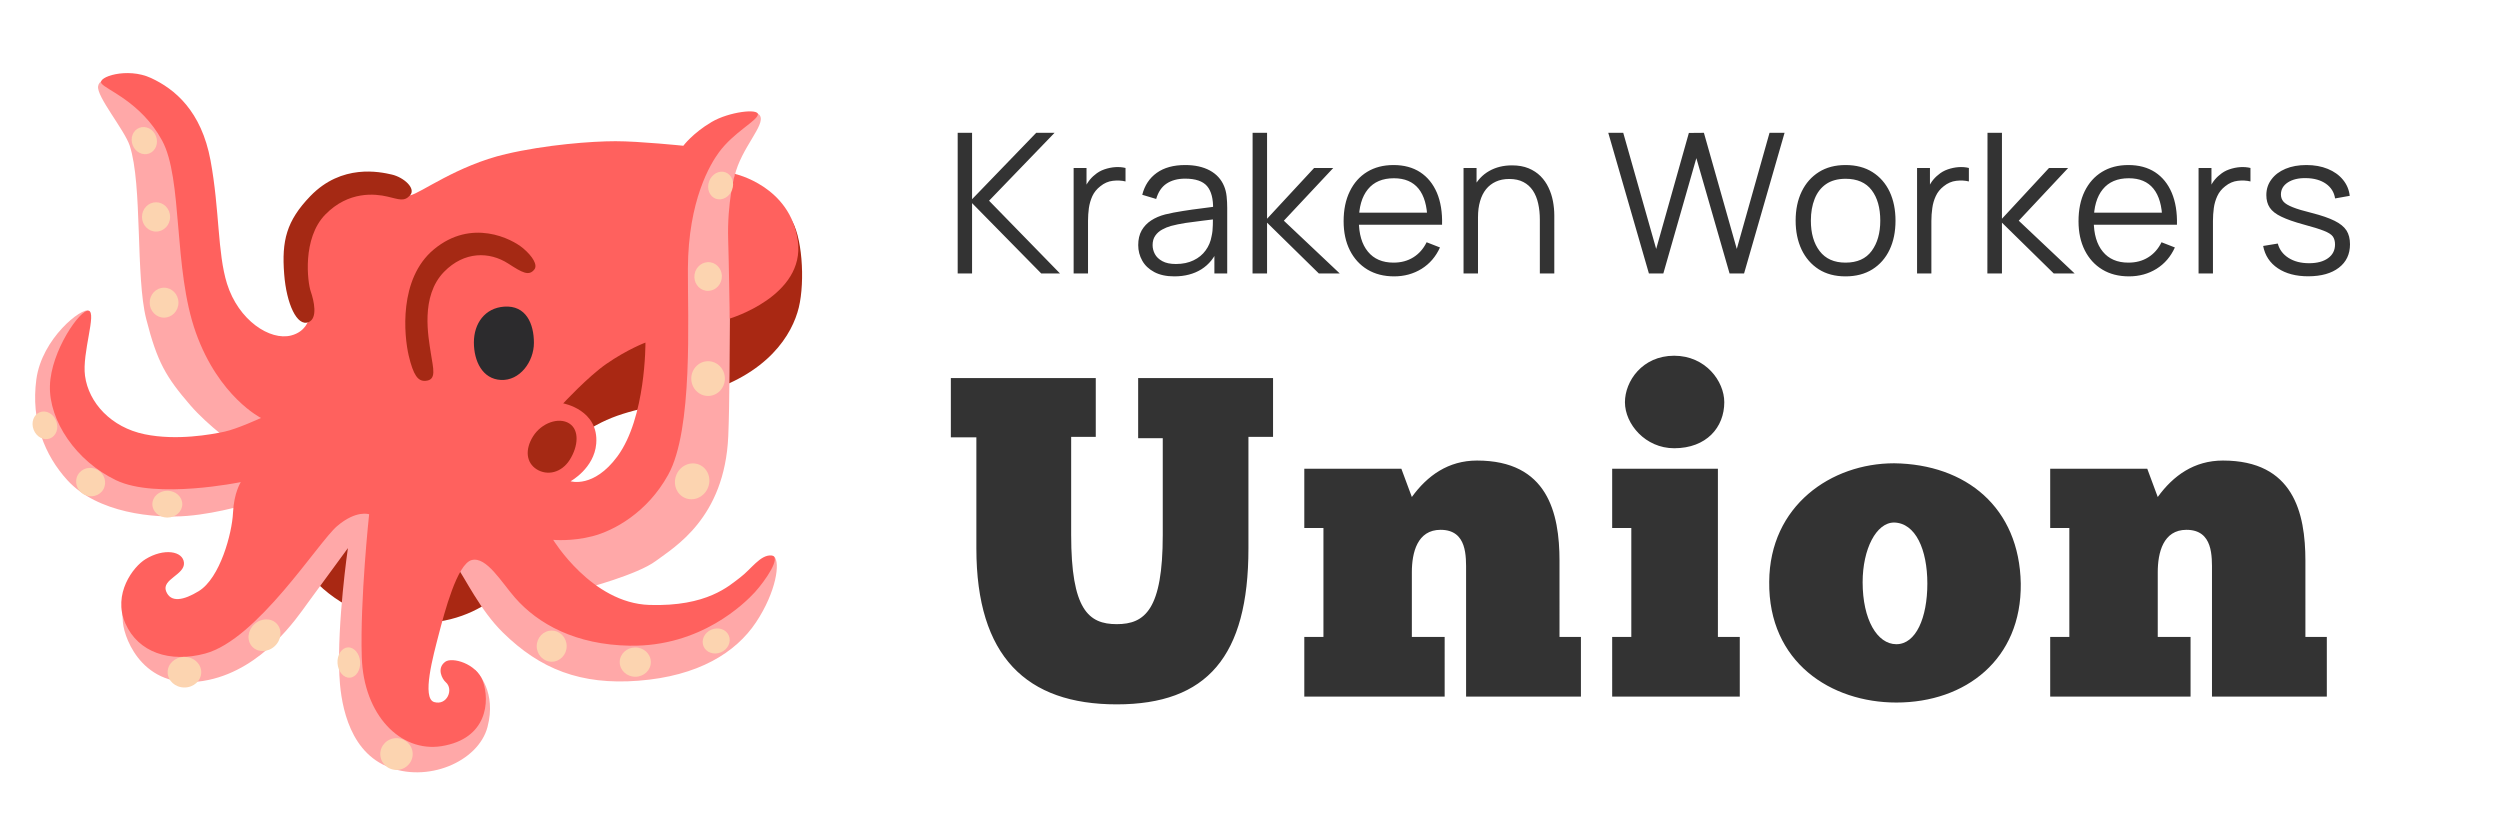
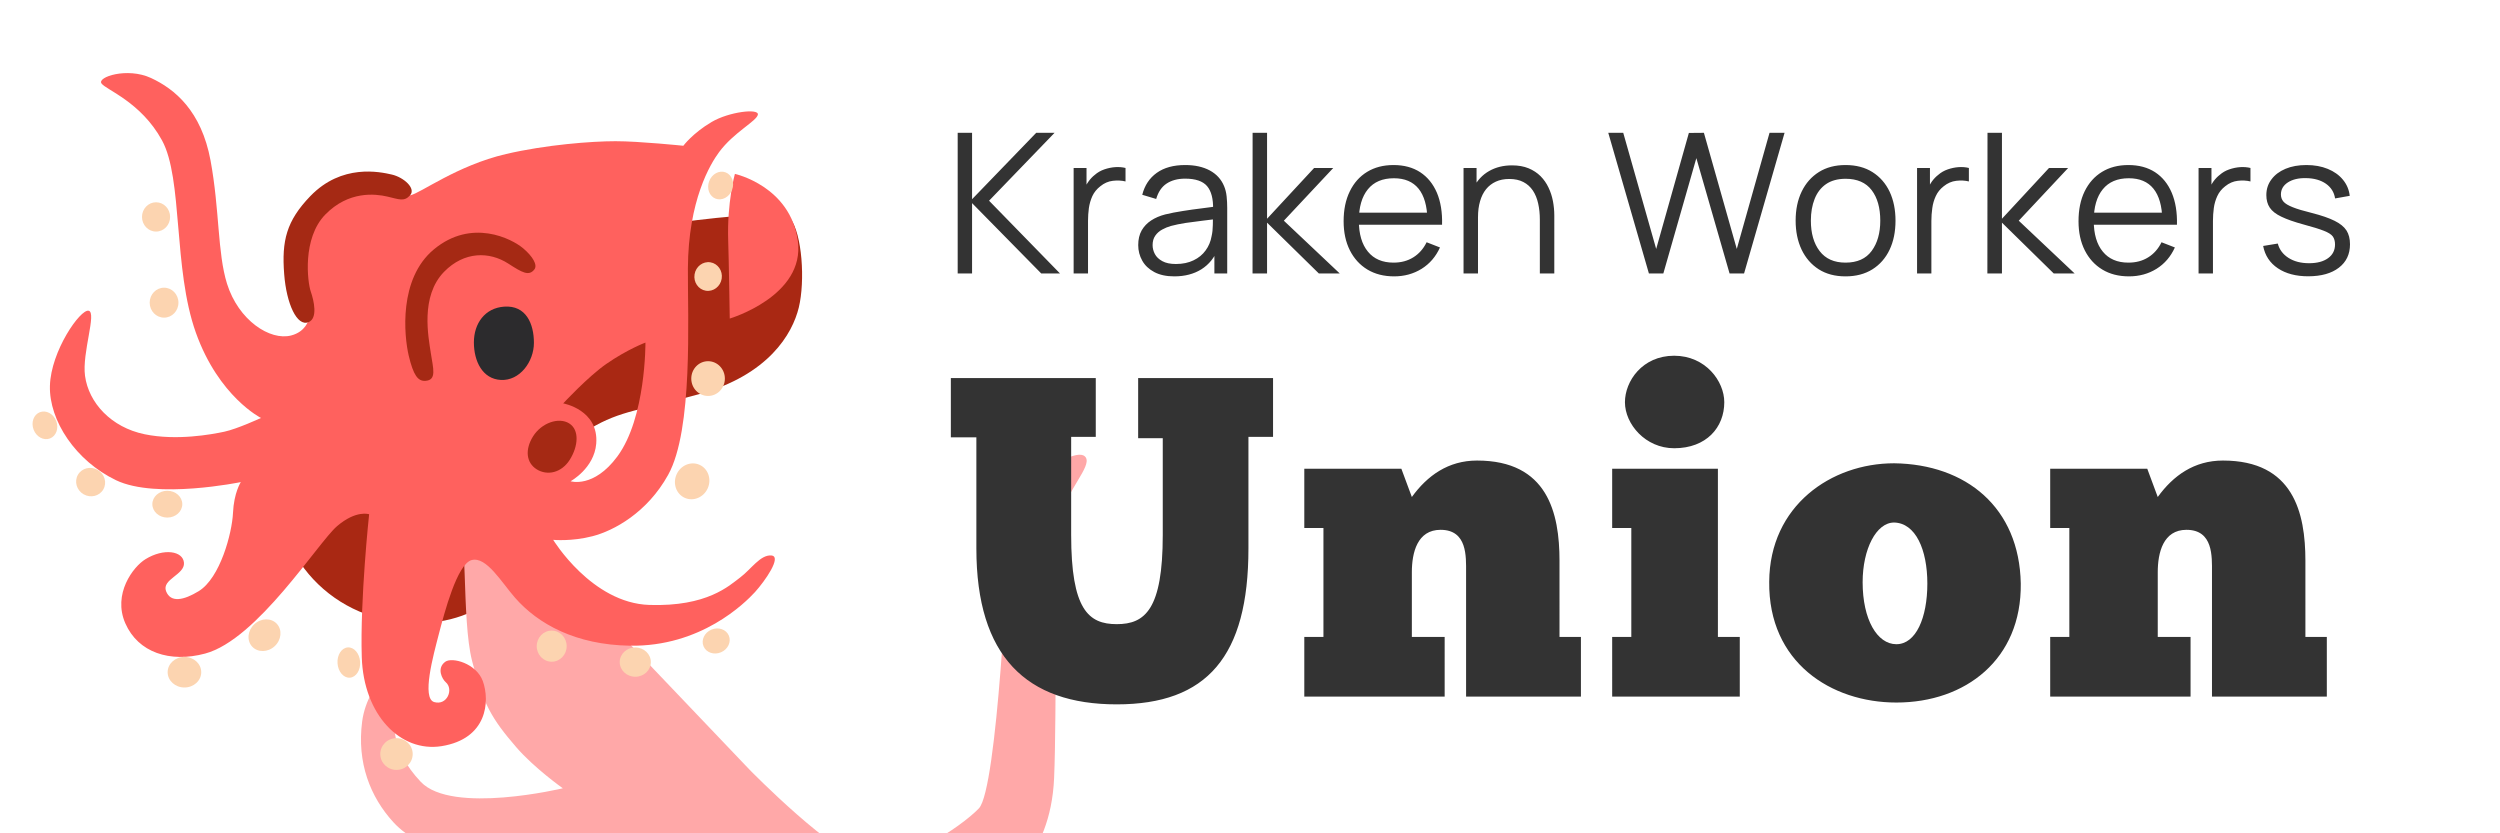
<svg xmlns="http://www.w3.org/2000/svg" width="384" height="128">
  <g transform="translate(0 -5)">
    <path fill="#a92813" d="M88.07 41.61s31.49-5.44 33.32-3.05 2.29 9.59 1.31 13.66c-.99 4.08-4.65 10.37-15.35 13.33-8.99 2.48-12.01 2.49-16.66 5.26-3.71 2.21-9.1 18.11-9.95 20.37s-7.04 11.12-19.99 9.29C48.1 98.67 40.34 86.8 43.02 75.12s45.05-33.51 45.05-33.51z" />
-     <path fill="#ffa8a8" d="M65.12 70.75s-17.6.42-23.09-5.35-11.26-18.58-12.81-28.86-6.62-16.33-9.01-17.88-4.86-1.97-5.14-.42c-.28 1.55 4.07 6.73 4.86 9.15 1.97 6.05.88 20.13 2.53 26.61 1.69 6.63 3.03 8.9 6.76 13.23 2.78 3.23 7.18 6.34 7.18 6.34s-17.03 4.08-21.82-.99-4.22-9.29-3.8-11.4c.42-2.11 3.8-7.88 2.82-8.45-.99-.56-7.18 4.22-8.02 10.56s1.25 11.62 4.79 15.49c4.61 5.03 13.34 5.88 18.41 5.46 5.07-.42 10.17-2.08 10.17-2.08s-.14 20.69-10 20.55c-7.46-.11-8.31-2.53-9.01-3.8-.7-1.27-1.43-2.32-1.06 1.72.25 2.67 3.38 10.91 13.2 8.8 8.32-1.79 13.47-9.44 15.17-11.79 1.87-2.57 6.19-8.45 6.19-8.45s-1.67 11.43-1.31 19.52c.15 3.38 1.03 11.31 7.23 13.98 6.19 2.67 14.11-.67 15.52-6.02 1.41-5.35-1.44-8.34-1.87-8.76s-2.39 6.05-2.39 6.05-5.07 3.38-7.04.99.42-20.98.7-24.92c.28-3.94 4.36-.14 5.77 1.83 1.41 1.97 3.7 6.86 7.18 10.28 5.74 5.65 11.97 8.1 20.82 7.42 9.22-.71 14.98-4.33 18.07-8.97 3.1-4.65 3.77-9.26 2.78-10.1-.99-.84-7.74 7.29-9.15 8.41-1.41 1.13-15.49 0-17.46 0-1.97 0-2.39-3.52-2.39-3.52s8.02-2.11 10.84-4.22 10.56-6.55 11.12-19.15c.43-9.72 0-35.81.99-40.03.99-4.22 4.74-7.79 3.89-9.2s-4.6.94-5.16 1.36c-.56.42-6.48 3.24-6.62 8.31s-1.83 41.25-4.65 44.2c-2.82 2.96-11.97 8.87-17.03 8.17-5.07-.69-18.16-14.07-18.16-14.07z" />
+     <path fill="#ffa8a8" d="M65.12 70.75c-.28 1.55 4.07 6.73 4.86 9.15 1.97 6.05.88 20.13 2.53 26.61 1.69 6.63 3.03 8.9 6.76 13.23 2.78 3.23 7.18 6.34 7.18 6.34s-17.03 4.08-21.82-.99-4.22-9.29-3.8-11.4c.42-2.11 3.8-7.88 2.82-8.45-.99-.56-7.18 4.22-8.02 10.56s1.25 11.62 4.79 15.49c4.61 5.03 13.34 5.88 18.41 5.46 5.07-.42 10.17-2.08 10.17-2.08s-.14 20.69-10 20.55c-7.46-.11-8.31-2.53-9.01-3.8-.7-1.27-1.43-2.32-1.06 1.72.25 2.67 3.38 10.91 13.2 8.8 8.32-1.79 13.47-9.44 15.17-11.79 1.87-2.57 6.19-8.45 6.19-8.45s-1.67 11.43-1.31 19.52c.15 3.38 1.03 11.31 7.23 13.98 6.19 2.67 14.11-.67 15.52-6.02 1.41-5.35-1.44-8.34-1.87-8.76s-2.39 6.05-2.39 6.05-5.07 3.38-7.04.99.42-20.98.7-24.92c.28-3.94 4.36-.14 5.77 1.83 1.41 1.97 3.7 6.86 7.18 10.28 5.74 5.65 11.97 8.1 20.82 7.42 9.22-.71 14.98-4.33 18.07-8.97 3.1-4.65 3.77-9.26 2.78-10.1-.99-.84-7.74 7.29-9.15 8.41-1.41 1.13-15.49 0-17.46 0-1.97 0-2.39-3.52-2.39-3.52s8.02-2.11 10.84-4.22 10.56-6.55 11.12-19.15c.43-9.72 0-35.81.99-40.03.99-4.22 4.74-7.79 3.89-9.2s-4.6.94-5.16 1.36c-.56.42-6.48 3.24-6.62 8.31s-1.83 41.25-4.65 44.2c-2.82 2.96-11.97 8.87-17.03 8.17-5.07-.69-18.16-14.07-18.16-14.07z" />
    <path fill="#ff615e" d="M118.48 90.32c-1.69-.14-3.1 2.11-4.79 3.38s-5.07 4.5-13.94 4.22c-8.87-.28-14.78-10-14.78-10s2.82.28 6.05-.56c3.24-.84 8.38-3.59 11.61-9.43 3.85-6.94 2.99-24.07 3.03-31.68.05-10.51 3.47-16.1 4.79-17.88 2.25-3.05 5.82-4.79 5.96-5.77.14-.99-4.46-.42-7.09 1.13-2.92 1.72-4.36 3.66-4.36 3.66s-6.76-.7-10.42-.7-10.69.54-16.82 1.97c-7.53 1.76-13.16 6.05-14.71 6.34 0 0-5-4.97-13.23.7-8.59 5.91-2.39 18.44-2.39 18.44s-.42 1.81-2.67 2.39c-3.24.84-8.09-2.32-9.85-7.95-1.48-4.75-1.13-11.33-2.53-18.93-1.41-7.6-5.49-10.98-9.15-12.67-3.66-1.69-8.31-.14-7.6.84.7.99 6.05 2.82 9.29 8.73 3.24 5.91 1.69 19.71 5.21 29.56 3.52 9.85 10 13.09 10 13.09s-3.66 1.69-5.63 2.11c-1.97.42-7.32 1.41-12.25.39-5.13-1.06-8.59-4.82-9.15-8.97-.48-3.53 1.83-9.71.56-10s-5.81 6.19-5.95 11.54c-.14 5.35 3.98 11.54 10.17 14.5 6.19 2.96 19.15.28 19.15.28s-1.06 1.62-1.2 4.72c-.14 3.1-1.97 10.03-5.28 12.04-2.27 1.38-4.29 1.83-5 0-.7-1.83 2.89-2.53 2.75-4.36-.14-1.83-3.1-2.29-5.91-.56-1.9 1.16-5.07 5.35-3.1 9.85 1.97 4.5 6.86 6.09 12.25 4.65 8.04-2.15 17.32-17.03 20.27-19.57 2.96-2.53 4.93-1.83 4.93-1.83s-1.41 13.09-1.13 21.96 5.95 14.66 12.25 13.66c7.04-1.13 7.46-6.9 6.34-10-.99-2.71-4.72-3.73-5.77-2.96-1.37 1.01-.46 2.67.07 3.13 1.27 1.09.21 3.63-1.76 3.06-1.97-.56-.14-7.18.7-10.42s2.82-10.84 5.07-11.4c2.25-.56 4.54 3.39 6.62 5.77 3.56 4.08 9.36 7.25 17.63 7.39 10.93.19 17.7-6.55 19.25-8.24 1.52-1.68 4.19-5.48 2.51-5.62zM93.13 60.9c3.24-2.25 6.01-3.28 6.01-3.28s.09 11.54-4.32 17.5c-3.65 4.93-7.18 3.8-7.18 3.8s3.63-1.98 3.94-5.77c.42-5.21-5.07-6.19-5.07-6.19s3.8-4.1 6.62-6.06z" />
    <path fill="#ff615e" d="M112.09 53.93s11.59-3.45 10.46-11.9-9.67-10.32-9.67-10.32-1.22 4.41-1.03 10.18c.09 2.53.24 12.04.24 12.04z" />
    <path fill="#a52914" d="M87.53 75.6c-1.29 2.06-3.49 2.49-5.09 1.49-1.6-1-1.85-3.01-.56-5.07 1.29-2.06 3.93-2.99 5.54-1.99s1.4 3.51.11 5.57zM65.33 63.5c1.8-.11 1.2-1.9.84-4.29-.35-2.39-1.65-8.68 2.04-12.46 3.1-3.17 6.96-3.13 9.85-1.27 2.18 1.41 3.17 1.97 4.01.92.56-.7-.28-2.04-1.69-3.24-1.79-1.52-7.95-4.65-13.73.14-5.46 4.53-4.58 13.3-3.87 16.33.72 3.03 1.42 3.94 2.55 3.87zM47.66 35.13c-3.66 3.8-4.41 6.84-4.01 11.97.35 4.58 1.97 8.09 3.73 7.39 1.47-.59.84-3.31.35-4.72s-1.34-8.17 2.25-11.83 7.67-3.17 9.5-2.75 2.6.84 3.52-.21-.99-2.75-2.82-3.17-7.68-1.7-12.52 3.32z" />
    <path fill="#2c2b2d" d="M82.01 57.66c0 2.92-2.19 5.85-5.07 5.7-2.82-.14-4.15-2.86-4.15-5.77s1.69-5.28 4.65-5.49c3.37-.24 4.57 2.64 4.57 5.56z" />
    <ellipse cx="108.76" cy="47.48" fill="#fcd4b0" rx="2.21" ry="2.11" transform="rotate(-80.881 108.76 47.472)" />
    <ellipse cx="110.68" cy="33.5" fill="#fcd4b0" rx="2.16" ry="1.88" transform="rotate(-69.403 110.681 33.493)" />
    <ellipse cx="108.76" cy="63.15" fill="#fcd4b0" rx="2.58" ry="2.67" />
    <ellipse cx="106.32" cy="78.94" fill="#fcd4b0" rx="2.78" ry="2.62" transform="rotate(-66.078 106.312 78.94)" />
    <ellipse cx="110.01" cy="103.45" fill="#fcd4b0" rx="2.11" ry="1.89" transform="rotate(-23.045 110.015 103.459)" />
    <ellipse cx="97.58" cy="106.7" fill="#fcd4b0" rx="2.39" ry="2.25" />
    <ellipse cx="84.74" cy="104.25" fill="#fcd4b0" rx="2.3" ry="2.39" />
    <ellipse cx="60.9" cy="120.82" fill="#fcd4b0" rx="2.49" ry="2.44" />
    <ellipse cx="53.58" cy="106.77" fill="#fcd4b0" rx="1.74" ry="2.33" transform="rotate(-3.887 53.552 106.772)" />
    <ellipse cx="40.62" cy="102.57" fill="#fcd4b0" rx="2.58" ry="2.3" transform="rotate(-42.739 40.62 102.56)" />
    <ellipse cx="28.33" cy="108.25" fill="#fcd4b0" rx="2.58" ry="2.35" />
    <ellipse cx="25.7" cy="82.44" fill="#fcd4b0" rx="2.3" ry="2.06" />
    <ellipse cx="13.92" cy="79.05" fill="#fcd4b0" rx="2.16" ry="2.25" transform="rotate(-60 13.92 79.05)" />
    <ellipse cx="6.9" cy="70.33" fill="#fcd4b0" rx="1.86" ry="2.16" transform="rotate(-21.009 6.902 70.33)" />
    <ellipse cx="25.2" cy="51.49" fill="#fcd4b0" rx="2.21" ry="2.3" />
    <ellipse cx="23.97" cy="38.32" fill="#fcd4b0" rx="2.16" ry="2.25" />
-     <ellipse cx="22.17" cy="26.6" fill="#fcd4b0" rx="1.92" ry="2.11" transform="rotate(-21.199 22.17 26.605)" />
  </g>
  <path fill="#333" d="M147.1 42V20.4h2.21v10.2l9.85-10.2h2.82l-10.06 10.43L162.81 42h-2.88l-10.62-10.8V42Zm17.81 0V25.8h1.98v3.9l-.39-.51q.27-.72.71-1.33.43-.6.94-.99.63-.56 1.47-.85.84-.29 1.7-.35.85-.05 1.56.13v2.07q-.89-.22-1.94-.1-1.05.12-1.93.84-.81.63-1.22 1.5-.4.88-.54 1.86-.13.99-.13 1.95V42Zm15.46.45q-1.83 0-3.07-.66-1.24-.66-1.85-1.75-.62-1.1-.62-2.39 0-1.32.53-2.26.54-.93 1.46-1.53.92-.6 2.14-.92 1.23-.3 2.72-.53 1.49-.24 2.92-.41 1.44-.17 2.51-.33l-.78.47q.05-2.4-.92-3.55-.98-1.15-3.39-1.15-1.67 0-2.82.75-1.14.75-1.61 2.37l-2.14-.64q.55-2.17 2.23-3.37 1.68-1.2 4.37-1.2 2.22 0 3.77.83 1.55.84 2.2 2.41.3.71.39 1.58.09.86.09 1.77V42h-1.97v-4.06l.57.24q-.82 2.08-2.56 3.18-1.74 1.09-4.17 1.09Zm.25-1.9q1.55 0 2.7-.56 1.16-.55 1.86-1.52.71-.97.92-2.19.18-.78.19-1.71.02-.94.02-1.4l.84.43q-1.13.15-2.44.3t-2.58.34q-1.27.2-2.29.47-.69.2-1.33.55-.65.35-1.06.94-.41.58-.41 1.45 0 .71.35 1.37.35.66 1.14 1.09.79.44 2.09.44ZM192.39 42l.01-21.6h2.22v13.2l7.23-7.8h2.94l-7.59 8.1 8.58 8.1h-3.21l-7.95-7.8V42Zm21.75.45q-2.37 0-4.11-1.05-1.73-1.05-2.69-2.95-.96-1.91-.96-4.47 0-2.66.95-4.59.94-1.94 2.66-2.99 1.72-1.05 4.06-1.05 2.39 0 4.09 1.1 1.69 1.11 2.57 3.16.87 2.06.79 4.91h-2.25v-.78q-.06-3.15-1.36-4.76-1.3-1.6-3.79-1.6-2.61 0-3.99 1.69-1.39 1.7-1.39 4.83 0 3.06 1.39 4.75 1.38 1.69 3.94 1.69 1.73 0 3.03-.81 1.3-.8 2.05-2.32l2.05.8q-.96 2.12-2.82 3.28-1.87 1.16-4.22 1.16Zm-6.2-7.93v-1.85h12.37v1.85ZM236.52 42v-8.26q0-1.35-.26-2.49-.25-1.13-.81-1.98-.57-.85-1.46-1.31-.89-.47-2.17-.47-1.17 0-2.06.41-.89.41-1.5 1.16-.61.76-.92 1.84-.32 1.08-.32 2.46l-1.56-.34q0-2.49.87-4.19.87-1.69 2.4-2.56 1.53-.87 3.51-.87 1.46 0 2.55.45 1.08.45 1.84 1.21.76.77 1.22 1.75.47.98.68 2.08.21 1.1.21 2.2V42Zm-11.72 0V25.8h2v3.99h.22V42Zm28.47 0-6.24-21.6h2.3l5.06 17.84 5.02-17.82 2.31-.02 5.05 17.84 5.03-17.84h2.31L267.89 42h-2.23l-5.1-17.71L255.49 42Zm30.2.45q-2.41 0-4.12-1.09-1.71-1.1-2.63-3.03-.91-1.94-.91-4.44 0-2.55.93-4.47t2.65-3q1.71-1.07 4.08-1.07 2.43 0 4.15 1.09 1.72 1.09 2.63 3.01.9 1.93.9 4.44 0 2.55-.91 4.47-.92 1.93-2.64 3.01-1.73 1.08-4.13 1.08Zm0-2.11q2.7 0 4.02-1.8 1.32-1.79 1.32-4.65 0-2.94-1.32-4.68-1.33-1.75-4.02-1.75-1.81.01-2.99.82-1.18.82-1.75 2.27-.58 1.45-.58 3.34 0 2.92 1.35 4.68 1.35 1.77 3.97 1.77ZM294.46 42V25.8h1.98v3.9l-.39-.51q.27-.72.7-1.33.44-.6.95-.99.63-.56 1.47-.85.84-.29 1.69-.35.86-.05 1.56.13v2.07q-.88-.22-1.93-.1-1.05.12-1.94.84-.81.63-1.21 1.5-.41.88-.54 1.86-.14.99-.14 1.95V42Zm10.8 0 .02-21.6h2.22v13.2l7.23-7.8h2.94l-7.59 8.1 8.58 8.1h-3.21l-7.95-7.8V42Zm21.75.45q-2.37 0-4.1-1.05-1.73-1.05-2.69-2.95-.96-1.91-.96-4.47 0-2.66.94-4.59.95-1.94 2.67-2.99 1.71-1.05 4.05-1.05 2.4 0 4.1 1.1 1.69 1.11 2.56 3.16.87 2.06.8 4.91h-2.25v-.78q-.06-3.15-1.36-4.76-1.29-1.6-3.79-1.6-2.61 0-3.99 1.69-1.39 1.7-1.39 4.83 0 3.06 1.39 4.75 1.38 1.69 3.93 1.69 1.75 0 3.04-.81 1.3-.8 2.05-2.32l2.05.8q-.96 2.12-2.82 3.28-1.87 1.16-4.23 1.16Zm-6.19-7.93v-1.85h12.37v1.85ZM337.7 42V25.8h1.98v3.9l-.39-.51q.27-.72.7-1.33.44-.6.95-.99.63-.56 1.47-.85.84-.29 1.69-.35.86-.05 1.57.13v2.07q-.89-.22-1.94-.1-1.05.12-1.94.84-.81.63-1.21 1.5-.41.88-.54 1.86-.13.99-.13 1.95V42Zm16.86.44q-2.84 0-4.68-1.23-1.84-1.23-2.26-3.43l2.25-.37q.36 1.38 1.64 2.2 1.28.82 3.17.82 1.85 0 2.92-.78 1.06-.77 1.06-2.1 0-.75-.34-1.23-.34-.47-1.37-.87-1.03-.41-3.09-.96-2.2-.6-3.45-1.21-1.24-.59-1.77-1.38-.53-.79-.53-1.93 0-1.38.79-2.42.77-1.04 2.15-1.62 1.38-.58 3.21-.58 1.84 0 3.28.59 1.45.59 2.33 1.66.89 1.07 1.05 2.48l-2.25.4q-.22-1.42-1.41-2.26-1.2-.83-3.03-.86-1.72-.04-2.8.65-1.08.7-1.08 1.86 0 .64.39 1.1.39.45 1.42.86 1.02.41 2.93.88 2.23.57 3.51 1.21 1.27.63 1.82 1.48.54.85.54 2.12 0 2.29-1.71 3.6-1.7 1.31-4.69 1.32ZM146.05 67.17h3.92v17.08c0 16.59 7.7 23.94 21.56 23.94s20.23-7.35 20.23-23.94V67.1h3.78v-9.03h-20.72v9.24h3.78v14.84c0 11.48-2.73 13.72-7.07 13.72s-7-2.24-7-13.72V67.1h3.78v-9.03h-22.26Zm75.85 30.66h-5.04v-9.94c0-3.01.84-6.51 4.41-6.51 4.13 0 3.92 4.13 3.92 6.51V107h17.64v-9.17h-3.29V86.14c0-7.35-1.82-15.4-12.67-15.4-4.41 0-7.63 2.31-10.01 5.6L215.25 72h-14.91v9.1h2.94v16.73h-2.94V107h21.56Zm27.69-36.05c0 3.36 3.15 7.07 7.56 7.07 4.97 0 7.7-3.22 7.7-7.07 0-3.22-2.87-7.14-7.7-7.14-4.9 0-7.56 3.92-7.56 7.14Zm17.64 36.05h-3.36V72h-16.24v9.1h2.94v16.73h-2.94V107h19.6Zm24.05 10.08c10.64 0 19.25-6.65 19.11-18.27-.21-11.69-8.4-18.34-19.46-18.48-9.66 0-19.11 6.51-19.18 18.2-.14 12.39 9.52 18.55 19.53 18.55Zm0-8.96c-2.94 0-5.18-3.78-5.18-9.52 0-5.11 2.1-9.17 4.83-9.17 3.29.07 5.11 4.13 5.11 9.38 0 5.25-1.75 9.31-4.76 9.31Zm45.19-1.12h-5.04v-9.94c0-3.01.84-6.51 4.41-6.51 4.13 0 3.92 4.13 3.92 6.51V107h17.64v-9.17h-3.29V86.14c0-7.35-1.82-15.4-12.67-15.4-4.41 0-7.63 2.31-10.01 5.6L329.82 72h-14.91v9.1h2.94v16.73h-2.94V107h21.56Z" />
</svg>